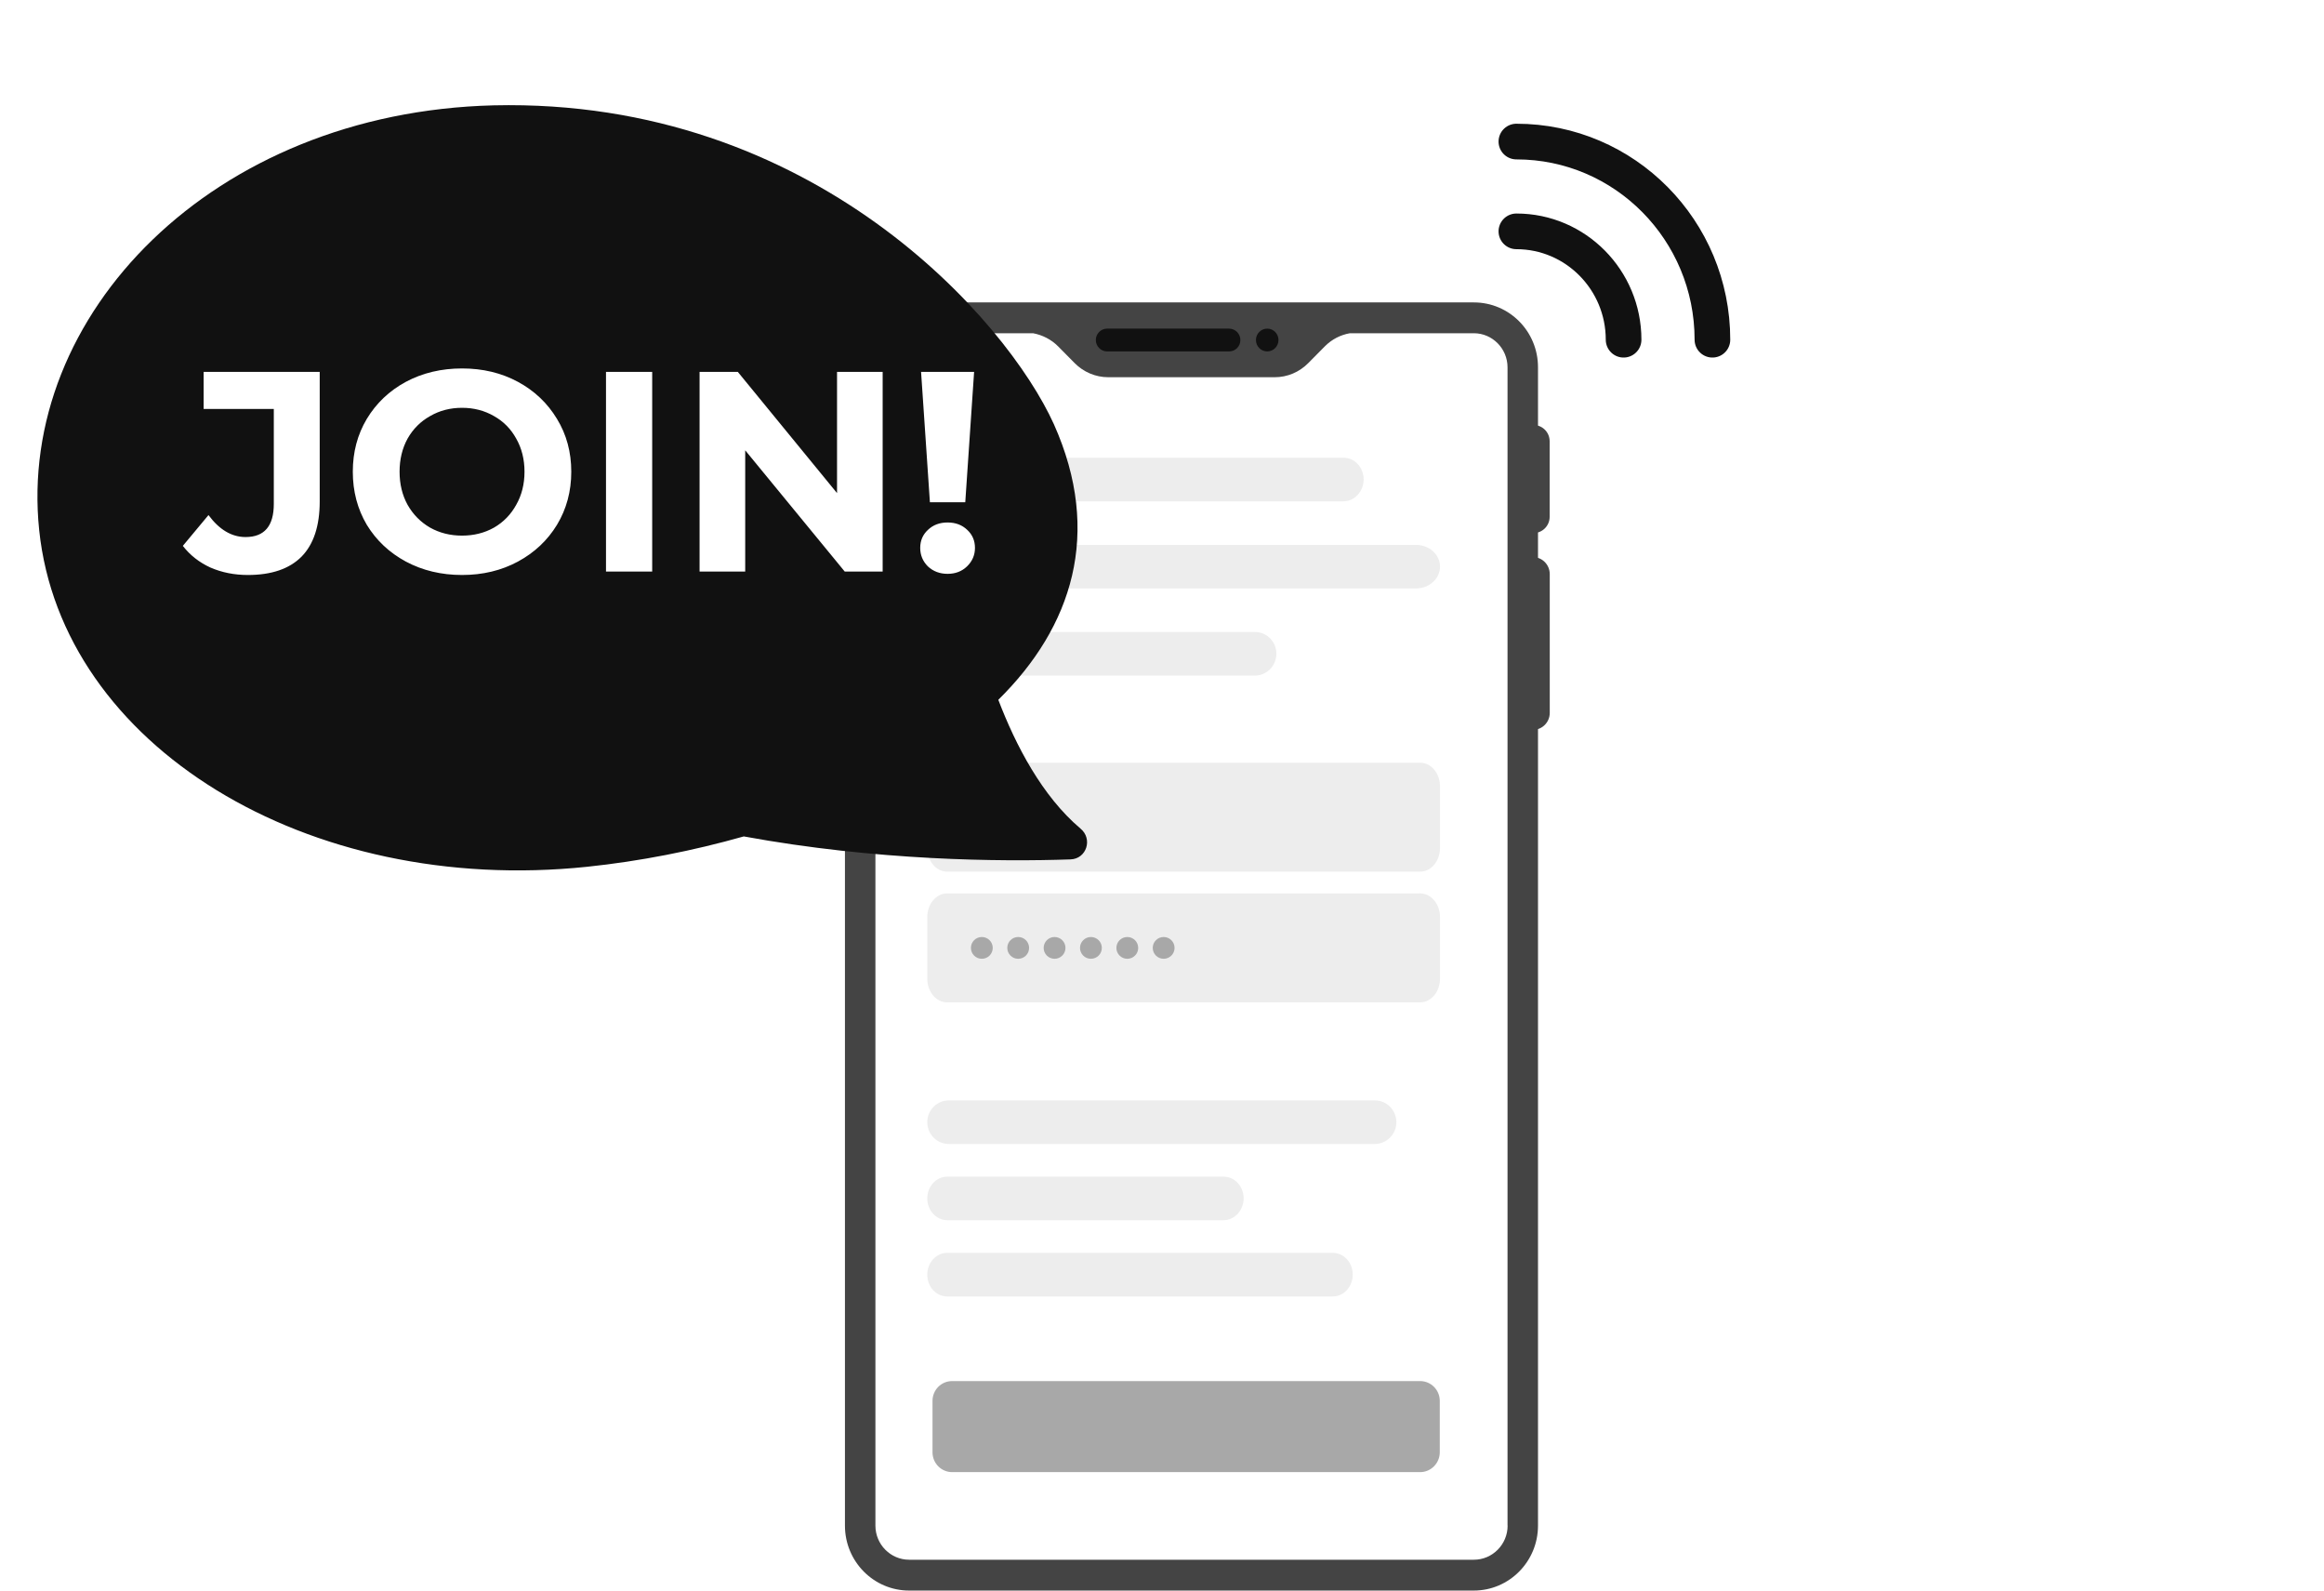
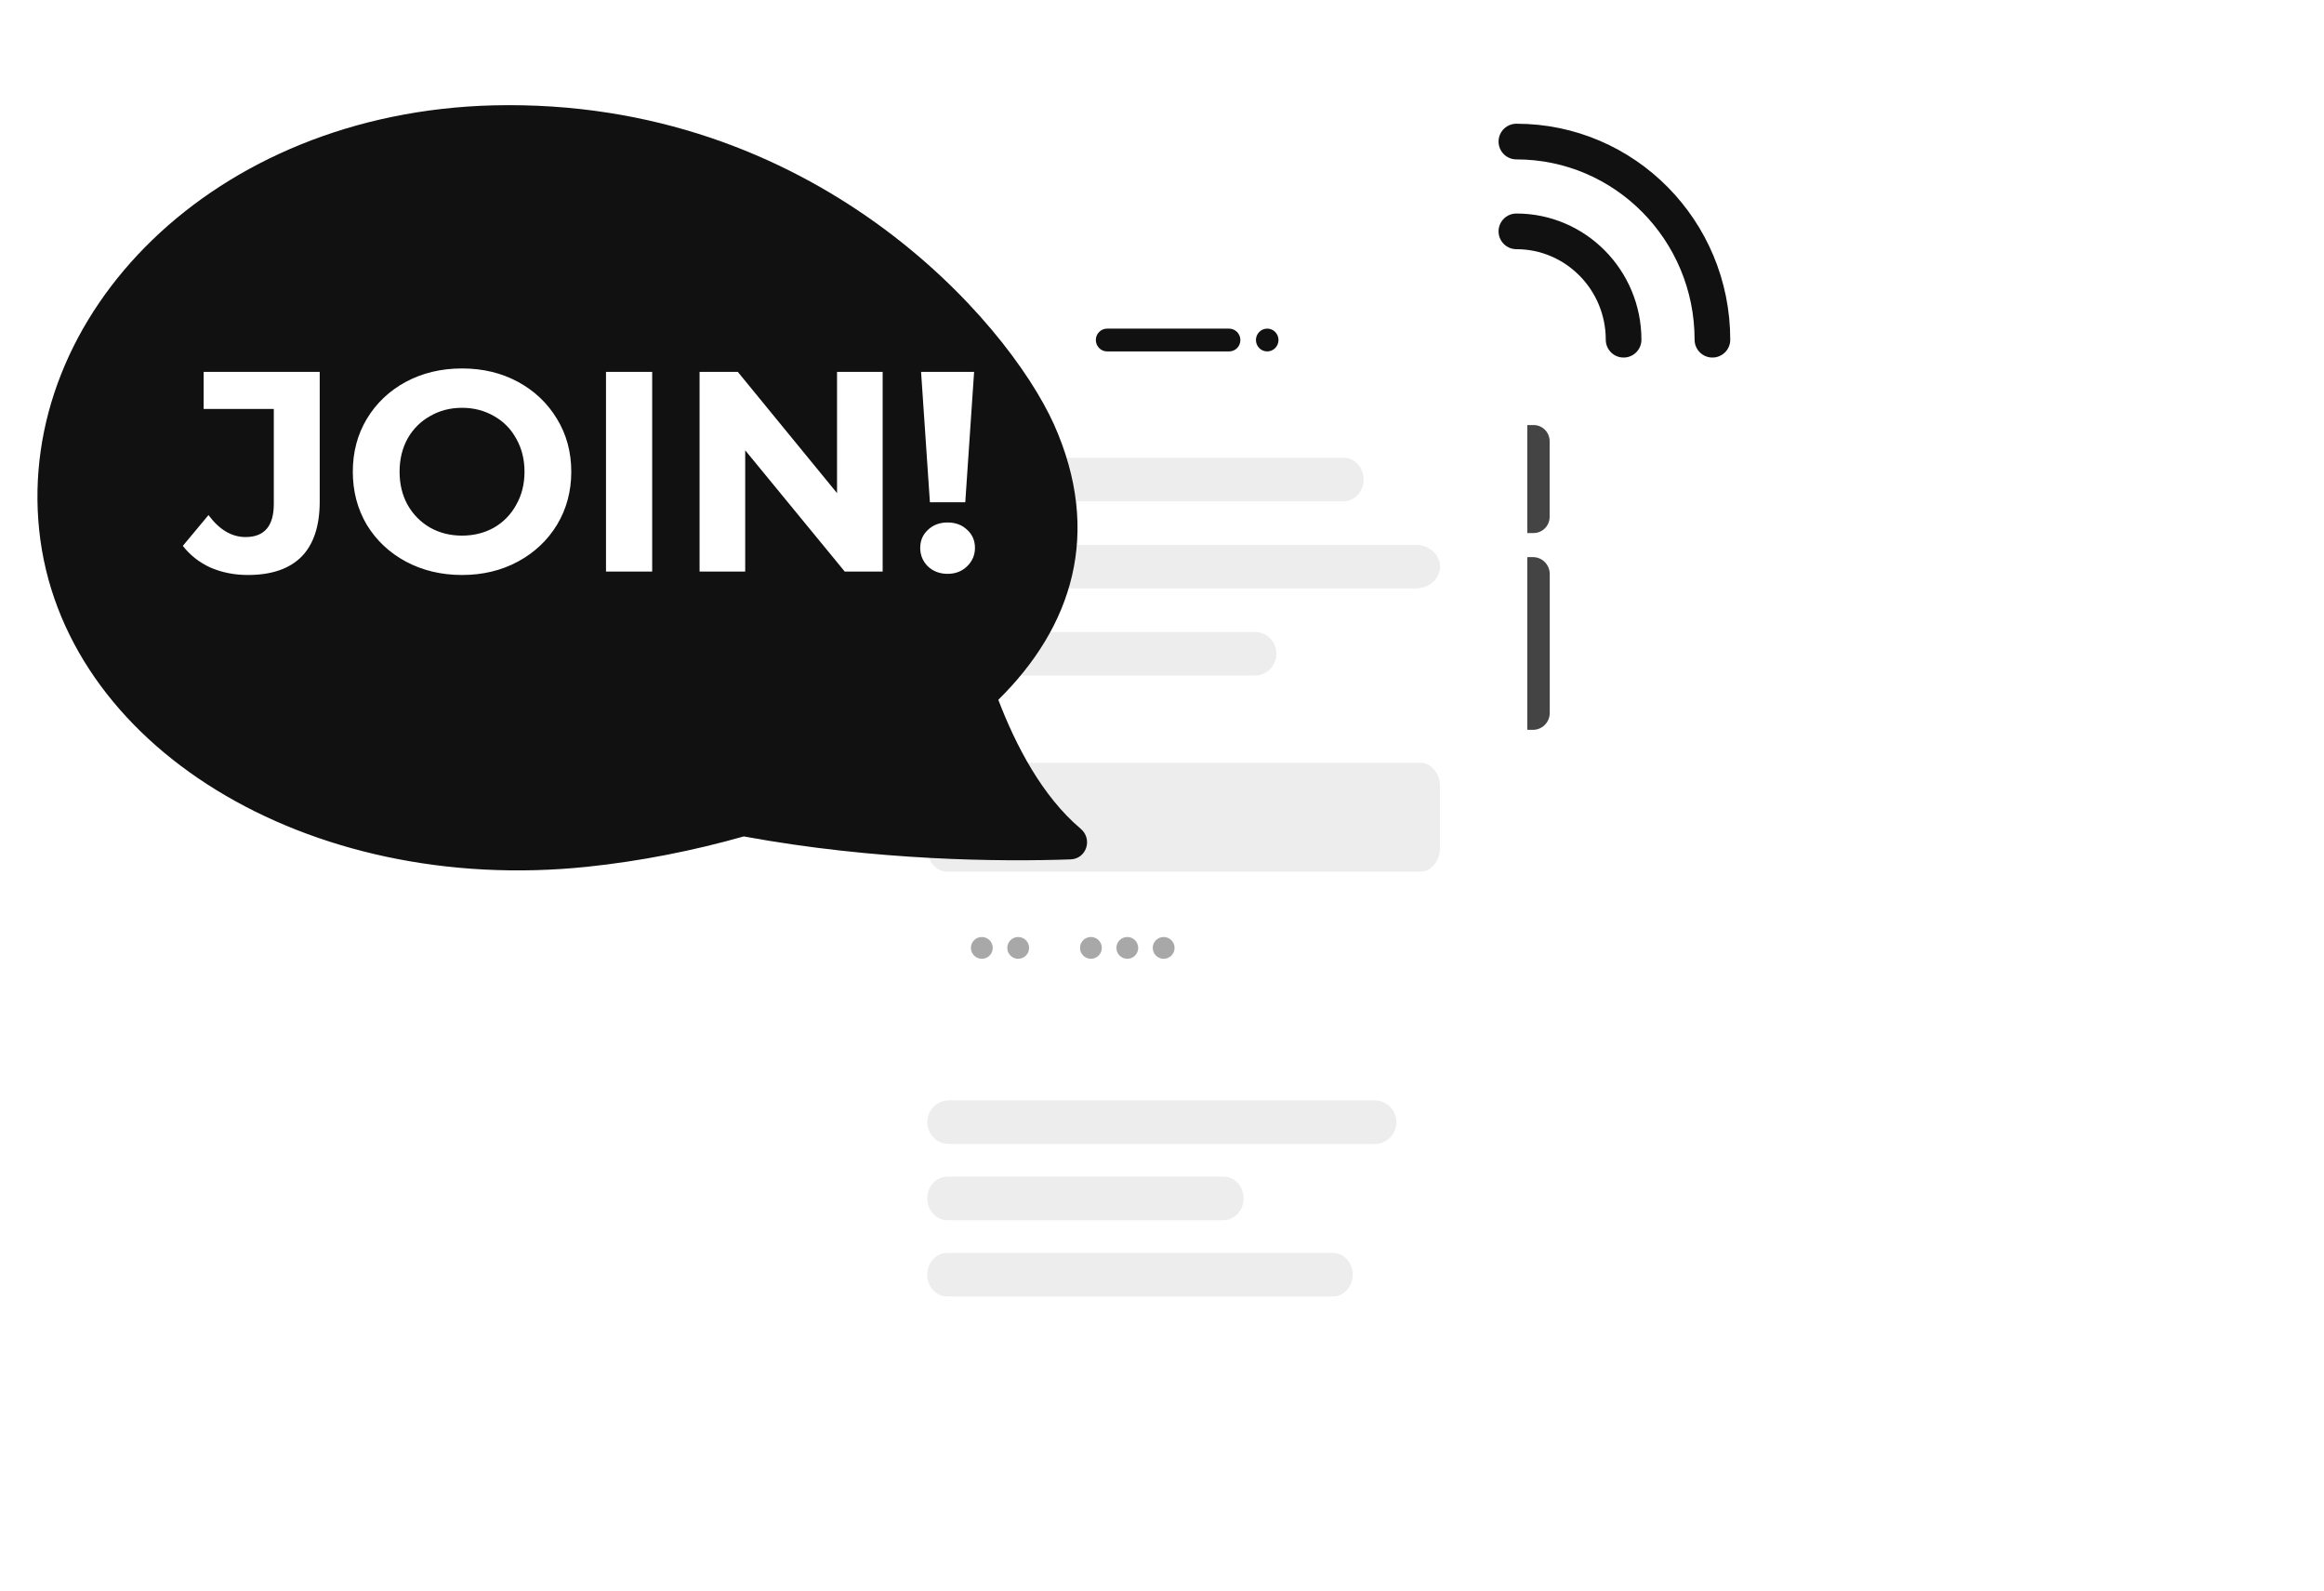
<svg xmlns="http://www.w3.org/2000/svg" width="152" height="104" viewBox="0 0 152 104" fill="none">
  <path d="M59.463 103C57.696 103 56.261 101.549 56.261 99.761V24.021C56.261 22.234 57.696 20.782 59.463 20.782H96.394C98.162 20.782 99.597 22.234 99.597 24.021V99.755C99.597 101.542 98.162 102.993 96.394 102.993H59.463V103Z" fill="white" />
-   <path d="M96.4 19.774H59.461C57.143 19.774 55.263 21.675 55.263 24.02V99.754C55.263 102.099 57.143 104 59.461 104H96.393C98.711 104 100.592 102.099 100.592 99.754V24.02C100.598 21.675 98.718 19.774 96.4 19.774ZM98.605 99.754C98.605 100.983 97.615 101.984 96.4 101.984H59.461C58.246 101.984 57.256 100.983 57.256 99.754V24.02C57.256 22.79 58.246 21.789 59.461 21.789H67.567C68.184 21.904 68.762 22.199 69.207 22.649L70.29 23.744C70.868 24.329 71.659 24.665 72.483 24.665H83.371C84.195 24.665 84.979 24.336 85.564 23.744L86.647 22.649C87.099 22.192 87.67 21.897 88.288 21.789H96.393C97.609 21.789 98.599 22.79 98.599 24.02V99.754H98.605Z" fill="#444444" />
  <path d="M80.388 22.978H72.409C72.004 22.978 71.672 22.642 71.672 22.232C71.672 21.823 72.004 21.487 72.409 21.487H80.388C80.793 21.487 81.126 21.823 81.126 22.232C81.126 22.649 80.8 22.978 80.388 22.978Z" fill="#111111" />
  <path d="M100.265 36.427L99.893 36.427L99.893 47.721L100.265 47.721C100.87 47.721 101.361 47.224 101.361 46.612L101.361 37.529C101.355 36.924 100.87 36.427 100.265 36.427Z" fill="#444444" />
  <path d="M100.305 27.792L99.893 27.792L99.893 34.853L100.305 34.853C100.883 34.853 101.354 34.377 101.354 33.792L101.354 28.854C101.354 28.269 100.889 27.792 100.305 27.792Z" fill="#444444" />
  <path d="M82.882 22.978C83.289 22.978 83.619 22.644 83.619 22.232C83.619 21.82 83.289 21.487 82.882 21.487C82.475 21.487 82.144 21.82 82.144 22.232C82.144 22.644 82.475 22.978 82.882 22.978Z" fill="#111111" />
  <path opacity="0.2" d="M92.887 56.993H61.944C61.233 56.993 60.648 56.302 60.648 55.442V51.422C60.648 50.571 61.226 49.871 61.944 49.871H92.887C93.599 49.871 94.183 50.562 94.183 51.422V55.442C94.183 56.302 93.599 56.993 92.887 56.993Z" fill="#A8A8A8" />
-   <path opacity="0.2" d="M92.887 65.54H61.944C61.233 65.54 60.648 64.849 60.648 63.989V59.969C60.648 59.109 61.226 58.418 61.944 58.418H92.887C93.599 58.418 94.183 59.109 94.183 59.969V63.989C94.183 64.841 93.599 65.54 92.887 65.54Z" fill="#A8A8A8" />
-   <path d="M92.886 96.256H62.272C61.568 96.256 60.99 95.678 60.99 94.959V91.6C60.99 90.881 61.562 90.303 62.272 90.303H92.886C93.59 90.303 94.168 90.881 94.168 91.6V94.959C94.168 95.671 93.59 96.256 92.886 96.256Z" fill="#A8A8A8" />
  <path opacity="0.2" d="M89.923 74.799H62.055C61.282 74.799 60.648 74.164 60.648 73.375C60.648 72.592 61.275 71.95 62.055 71.95H89.923C90.695 71.95 91.329 72.585 91.329 73.375C91.329 74.157 90.695 74.799 89.923 74.799Z" fill="#A8A8A8" />
  <path opacity="0.2" d="M80.021 79.784H61.961C61.24 79.784 60.648 79.15 60.648 78.36C60.648 77.57 61.233 76.936 61.961 76.936H80.028C80.755 76.936 81.34 77.57 81.34 78.36C81.333 79.142 80.749 79.784 80.021 79.784Z" fill="#A8A8A8" />
  <path opacity="0.2" d="M87.174 84.77H61.944C61.232 84.77 60.648 84.135 60.648 83.346C60.648 82.563 61.225 81.921 61.944 81.921H87.18C87.898 81.921 88.475 82.556 88.475 83.346C88.469 84.135 87.891 84.77 87.174 84.77Z" fill="#A8A8A8" />
  <path opacity="0.2" d="M92.612 38.476H55.085C54.222 38.476 53.514 37.841 53.514 37.051C53.514 36.269 54.214 35.627 55.085 35.627H92.612C93.475 35.627 94.184 36.261 94.184 37.051C94.184 37.834 93.475 38.476 92.612 38.476Z" fill="#A8A8A8" />
  <path opacity="0.2" d="M87.87 32.778H69.809C69.089 32.778 68.497 32.143 68.497 31.353C68.497 30.564 69.082 29.929 69.809 29.929H87.876C88.604 29.929 89.189 30.564 89.189 31.353C89.182 32.136 88.597 32.778 87.87 32.778Z" fill="#A8A8A8" />
  <path opacity="0.2" d="M82.079 44.173H54.908C54.142 44.173 53.514 43.539 53.514 42.749C53.514 41.967 54.135 41.325 54.908 41.325H82.086C82.86 41.325 83.481 41.959 83.481 42.749C83.474 43.539 82.852 44.173 82.079 44.173Z" fill="#A8A8A8" />
  <path d="M64.216 62.691C64.611 62.691 64.93 62.373 64.93 61.979C64.93 61.586 64.611 61.267 64.216 61.267C63.822 61.267 63.503 61.586 63.503 61.979C63.503 62.373 63.822 62.691 64.216 62.691Z" fill="#A8A8A8" />
  <path d="M66.594 62.691C66.988 62.691 67.308 62.372 67.308 61.979C67.308 61.586 66.988 61.267 66.594 61.267C66.2 61.267 65.881 61.586 65.881 61.979C65.881 62.372 66.2 62.691 66.594 62.691Z" fill="#A8A8A8" />
-   <path d="M68.973 62.691C69.367 62.691 69.687 62.372 69.687 61.979C69.687 61.586 69.367 61.267 68.973 61.267C68.579 61.267 68.26 61.586 68.26 61.979C68.26 62.372 68.579 62.691 68.973 62.691Z" fill="#A8A8A8" />
  <path d="M71.351 62.691C71.745 62.691 72.065 62.372 72.065 61.979C72.065 61.586 71.745 61.267 71.351 61.267C70.957 61.267 70.638 61.586 70.638 61.979C70.638 62.372 70.957 62.691 71.351 62.691Z" fill="#A8A8A8" />
  <path d="M73.73 62.691C74.124 62.691 74.444 62.372 74.444 61.979C74.444 61.586 74.124 61.267 73.73 61.267C73.336 61.267 73.017 61.586 73.017 61.979C73.017 62.372 73.336 62.691 73.73 62.691Z" fill="#A8A8A8" />
  <path d="M76.108 62.691C76.502 62.691 76.822 62.372 76.822 61.979C76.822 61.586 76.502 61.267 76.108 61.267C75.714 61.267 75.394 61.586 75.394 61.979C75.394 62.372 75.714 62.691 76.108 62.691Z" fill="#A8A8A8" />
  <path d="M99.178 15.127C103.048 15.127 106.19 18.302 106.19 22.213" stroke="#111111" stroke-width="2.332" stroke-miterlimit="10" stroke-linecap="round" />
  <path d="M99.178 9.256C106.263 9.256 112 15.062 112 22.213" stroke="#111111" stroke-width="2.332" stroke-miterlimit="10" stroke-linecap="round" />
  <g filter="url(#filter0_d)">
    <path d="M65.294 42.648C70.118 37.892 72.118 31.763 68.928 24.626C65.853 17.834 53.218 3.301 32.298 3.779C13.898 4.232 1.093 17.491 2.564 31.563C4.035 45.634 20.082 55.48 38.409 53.565C41.84 53.206 45.316 52.525 48.647 51.581C57.328 53.176 65.455 53.241 70.011 53.083C71.072 53.051 71.486 51.736 70.667 51.067C68.159 48.945 66.433 45.629 65.294 42.648Z" fill="#111111" />
  </g>
  <g filter="url(#filter1_d)">
    <path d="M14.657 36.042C13.774 36.042 12.959 35.88 12.213 35.557C11.479 35.221 10.876 34.748 10.404 34.139L12.082 32.124C12.791 33.082 13.6 33.561 14.507 33.561C15.739 33.561 16.354 32.84 16.354 31.397V25.186H11.765V22.761H19.357V31.229C19.357 32.833 18.959 34.04 18.163 34.848C17.367 35.644 16.199 36.042 14.657 36.042ZM28.665 36.042C27.31 36.042 26.085 35.749 24.991 35.165C23.909 34.581 23.057 33.779 22.435 32.759C21.826 31.727 21.521 30.57 21.521 29.289C21.521 28.008 21.826 26.858 22.435 25.838C23.057 24.806 23.909 23.998 24.991 23.413C26.085 22.829 27.31 22.537 28.665 22.537C30.021 22.537 31.24 22.829 32.322 23.413C33.403 23.998 34.255 24.806 34.877 25.838C35.499 26.858 35.81 28.008 35.81 29.289C35.81 30.57 35.499 31.727 34.877 32.759C34.255 33.779 33.403 34.581 32.322 35.165C31.24 35.749 30.021 36.042 28.665 36.042ZM28.665 33.468C29.436 33.468 30.133 33.294 30.755 32.945C31.376 32.585 31.861 32.087 32.209 31.453C32.57 30.819 32.751 30.098 32.751 29.289C32.751 28.481 32.57 27.76 32.209 27.125C31.861 26.491 31.376 26 30.755 25.652C30.133 25.291 29.436 25.111 28.665 25.111C27.894 25.111 27.198 25.291 26.576 25.652C25.954 26 25.463 26.491 25.103 27.125C24.755 27.76 24.58 28.481 24.58 29.289C24.58 30.098 24.755 30.819 25.103 31.453C25.463 32.087 25.954 32.585 26.576 32.945C27.198 33.294 27.894 33.468 28.665 33.468ZM38.081 22.761H41.102V35.818H38.081V22.761ZM56.176 22.761V35.818H53.696L47.186 27.89V35.818H44.201V22.761H46.701L53.192 30.688V22.761H56.176ZM58.688 22.761H62.157L61.579 31.285H59.266L58.688 22.761ZM60.422 35.967C59.913 35.967 59.483 35.805 59.135 35.482C58.8 35.146 58.632 34.742 58.632 34.27C58.632 33.797 58.8 33.405 59.135 33.094C59.471 32.771 59.9 32.609 60.422 32.609C60.945 32.609 61.374 32.771 61.709 33.094C62.045 33.405 62.213 33.797 62.213 34.27C62.213 34.742 62.039 35.146 61.691 35.482C61.355 35.805 60.932 35.967 60.422 35.967Z" fill="white" />
  </g>
  <defs>
    <filter id="filter0_d" x="2.449" y="3.767" width="68.65" height="53.145" filterUnits="userSpaceOnUse" color-interpolation-filters="sRGB">
      <feFlood flood-opacity="0" result="BackgroundImageFix" />
      <feColorMatrix in="SourceAlpha" type="matrix" values="0 0 0 0 0 0 0 0 0 0 0 0 0 0 0 0 0 0 127 0" result="hardAlpha" />
      <feOffset dy="3.109" />
      <feColorMatrix type="matrix" values="0 0 0 0 0 0 0 0 0 0 0 0 0 0 0 0 0 0 0.25 0" />
      <feBlend mode="normal" in2="BackgroundImageFix" result="effect1_dropShadow" />
      <feBlend mode="normal" in="SourceGraphic" in2="effect1_dropShadow" result="shape" />
    </filter>
    <filter id="filter1_d" x="10.403" y="22.537" width="53.364" height="15.059" filterUnits="userSpaceOnUse" color-interpolation-filters="sRGB">
      <feFlood flood-opacity="0" result="BackgroundImageFix" />
      <feColorMatrix in="SourceAlpha" type="matrix" values="0 0 0 0 0 0 0 0 0 0 0 0 0 0 0 0 0 0 127 0" result="hardAlpha" />
      <feOffset dx="1.554" dy="1.554" />
      <feColorMatrix type="matrix" values="0 0 0 0 0 0 0 0 0 0 0 0 0 0 0 0 0 0 0.25 0" />
      <feBlend mode="normal" in2="BackgroundImageFix" result="effect1_dropShadow" />
      <feBlend mode="normal" in="SourceGraphic" in2="effect1_dropShadow" result="shape" />
    </filter>
  </defs>
</svg>